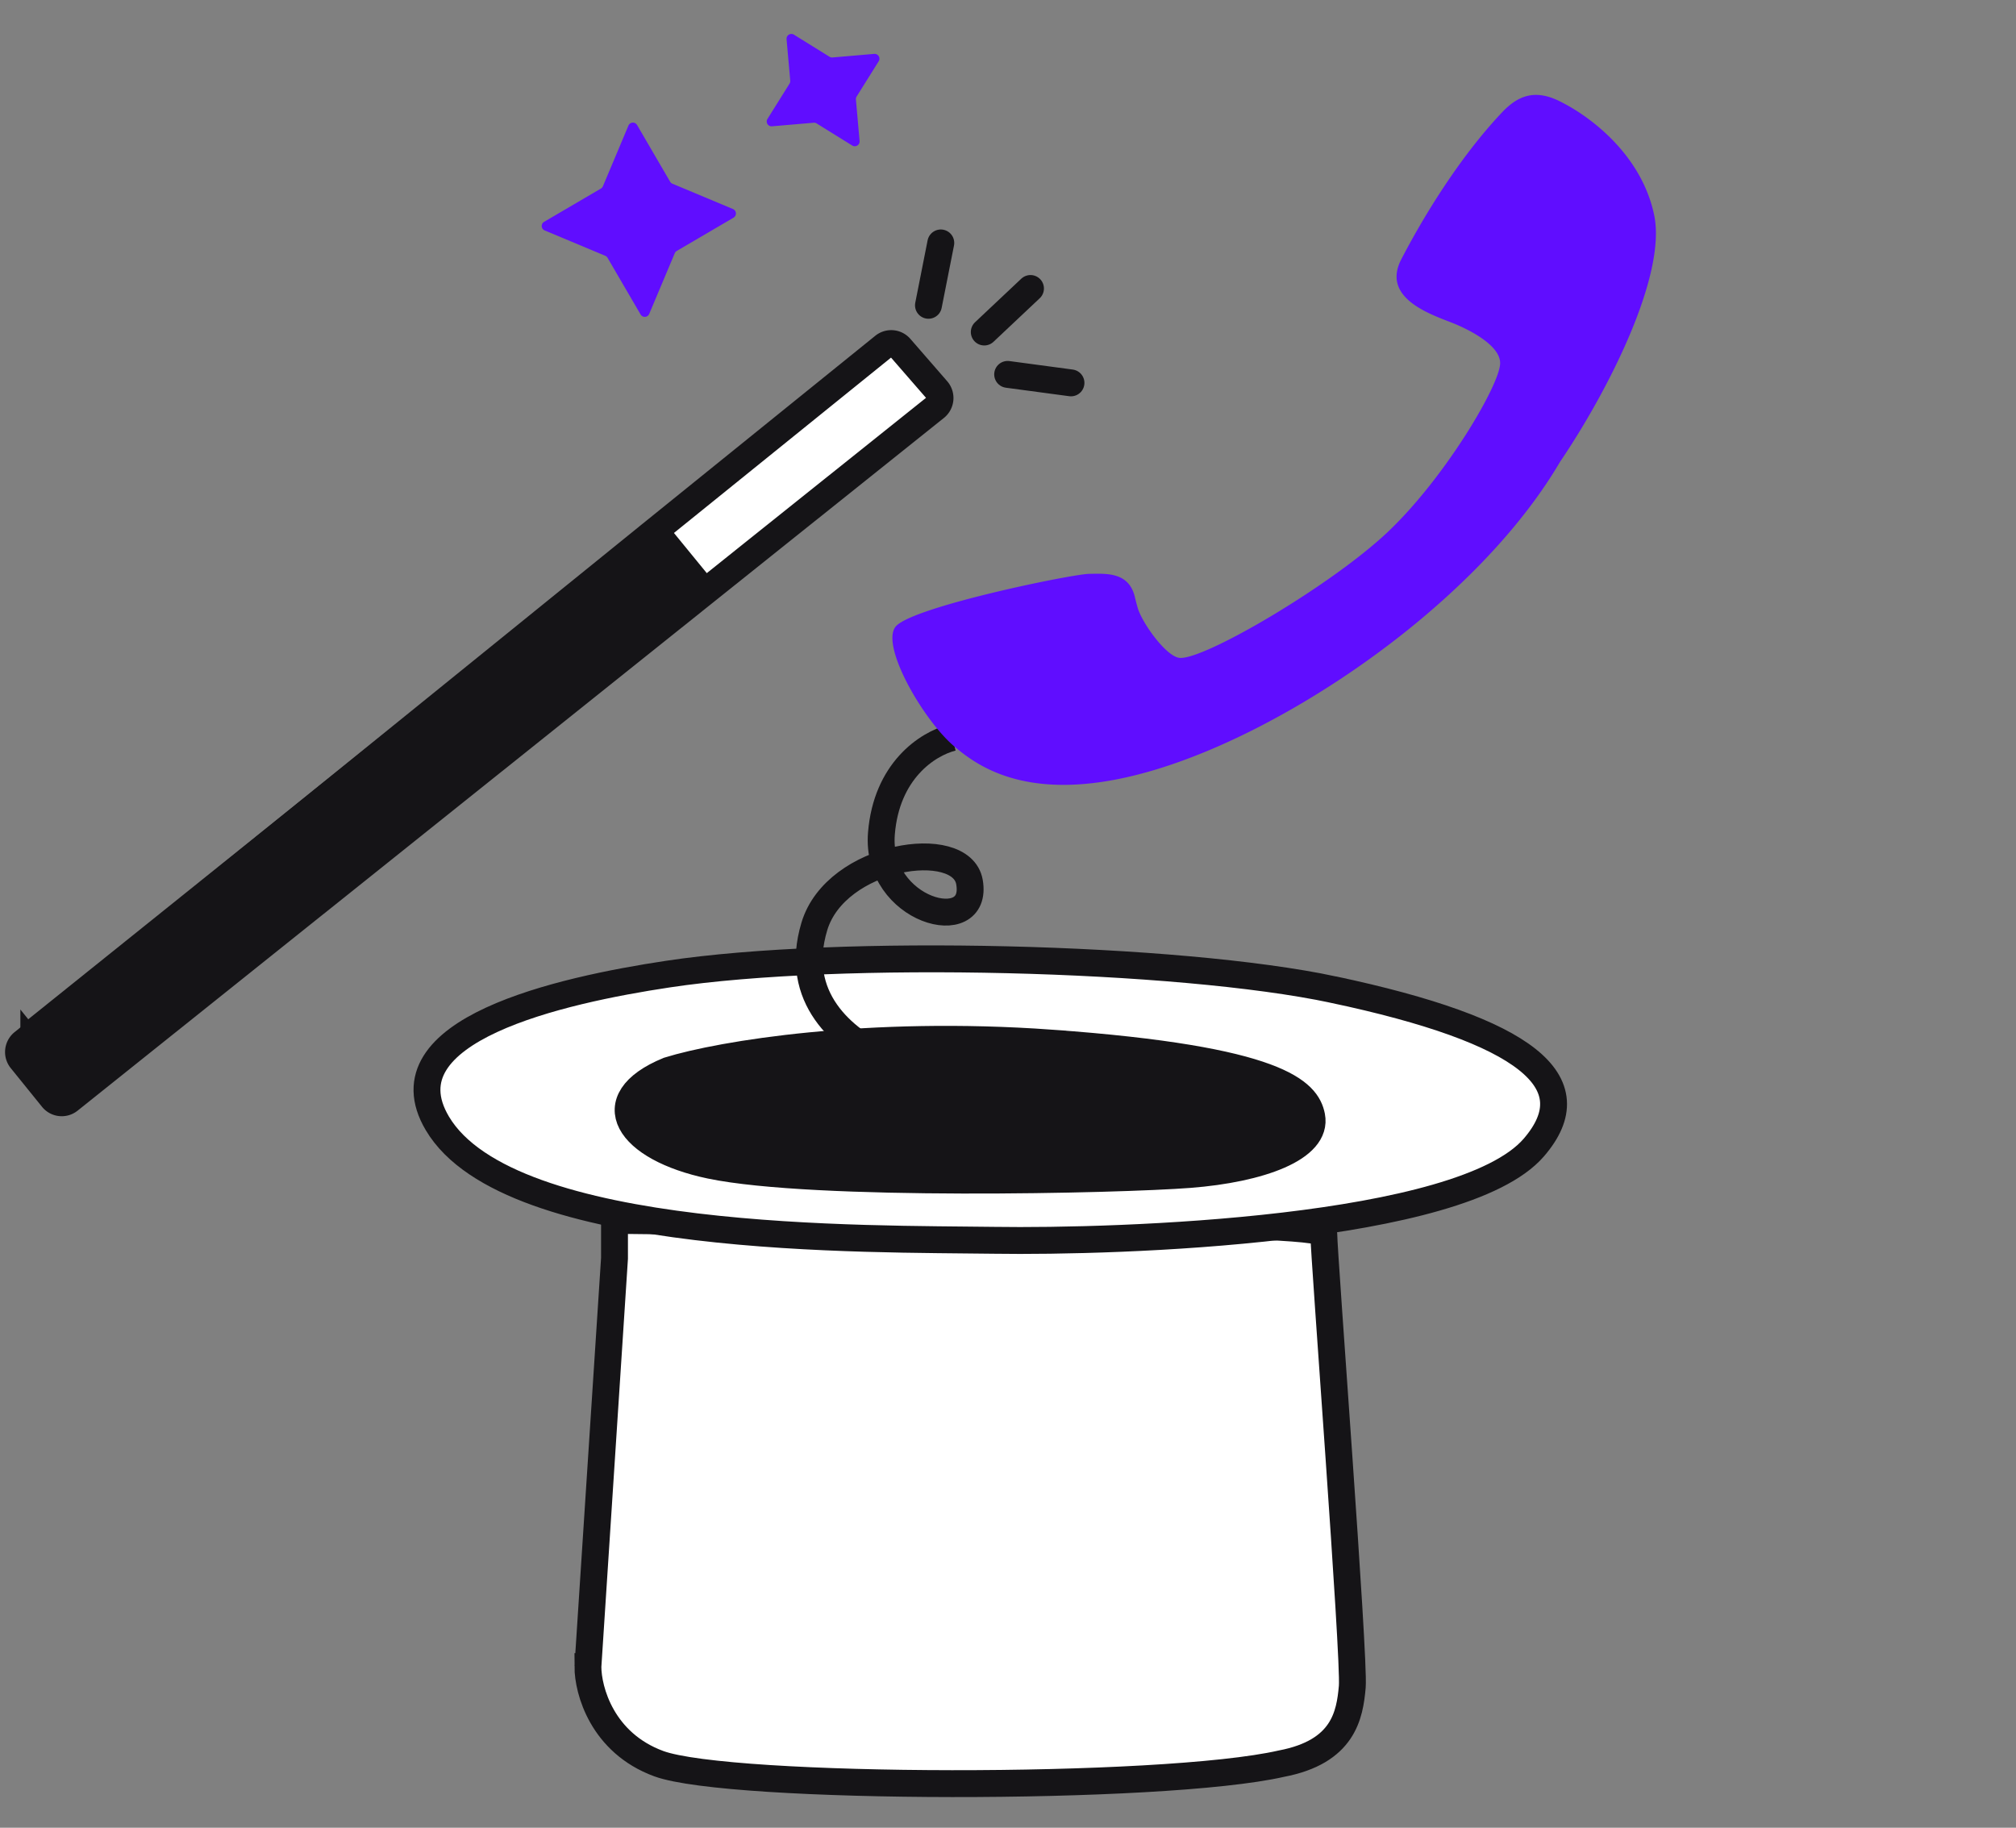
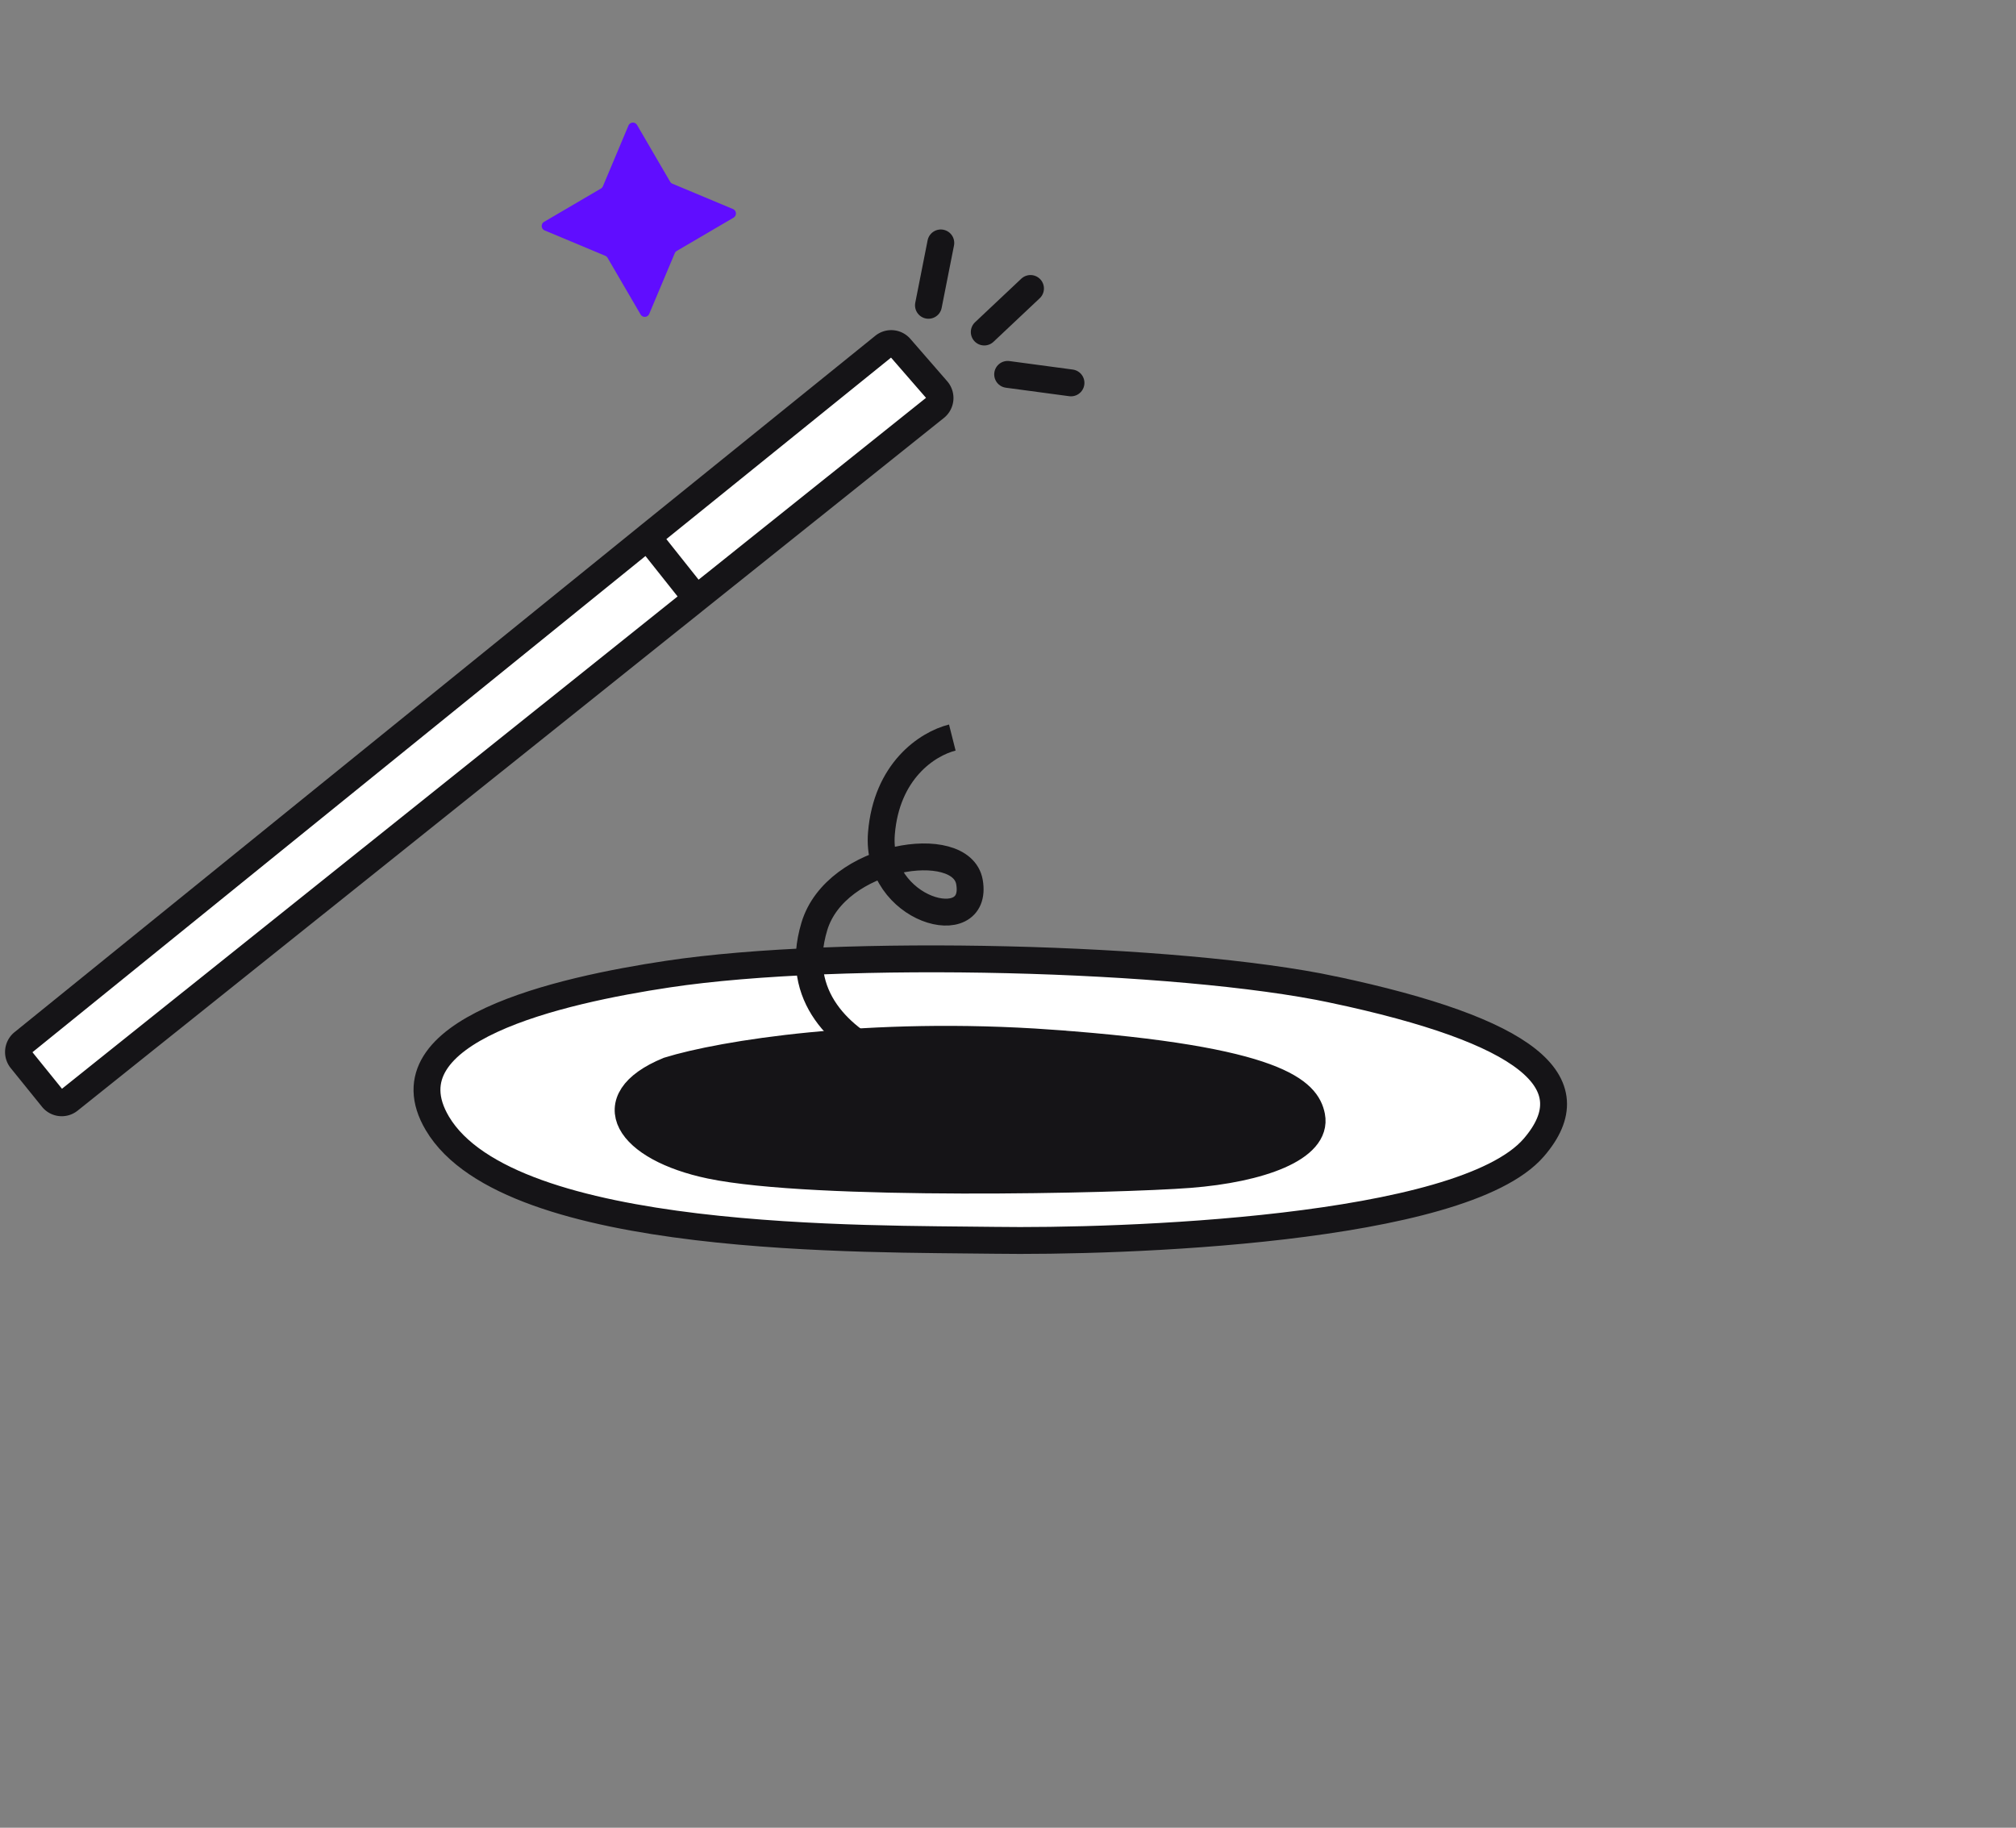
<svg xmlns="http://www.w3.org/2000/svg" width="75" height="68" fill="none">
  <rect width="100%" height="100%" fill="#808080" stroke="none" />
  <g clip-path="url(#clip0_11020_12435)">
    <path d="M23.38 4.671a.18.18 0 01.32-.021l1.23 2.11c.02.034.05.06.086.075l2.254.943a.18.18 0 01.02.32l-2.113 1.238a.18.18 0 00-.075.086l-.95 2.258a.18.18 0 01-.32.021l-1.23-2.11a.178.178 0 00-.086-.075l-2.254-.943a.18.18 0 01-.02-.32l2.113-1.238a.18.18 0 00.075-.086l.95-2.258z" fill="#600DFF" />
-     <path d="M21.872 62.006l.989-15.19v-1.413c9.309.132 26.387-.069 26.387.505 0 .748 1.152 15.79 1.06 16.846-.093 1.057-.325 2.422-2.636 2.862-4.44 1.013-20.53.969-23.165 0-2.108-.775-2.635-2.73-2.635-3.61z" fill="#fff" stroke="#151417" stroke-linecap="round" />
    <path d="M49.598 36.816c-5.752-1.22-18.322-1.544-24.755-.574-3.986.6-10.63 2.08-8.572 5.553 2.682 4.525 16.1 4.28 20.722 4.35 4.621.07 17.384-.345 20.066-3.449 2.106-2.436-.272-4.355-7.461-5.88z" fill="#fff" stroke="#151417" stroke-linecap="round" />
    <path d="M39.11 38.807c-6.803-.488-12.278.408-14.242 1.018-2.7 1.108-1.498 2.891 1.559 3.531 3.858.808 15.22.544 17.83.34 2.611-.203 4.774-.977 4.54-2.168-.175-.89-1.184-2.111-9.687-2.72z" fill="#151417" stroke="#151417" stroke-linecap="round" />
    <path d="M35 9.038l-.459 2.321m5.302 2.886l-2.356-.316m.85-3.196l-1.72 1.62" stroke="#151417" stroke-linecap="round" />
    <path d="M33.49 12.936l1.371 1.577a.452.452 0 01-.06.649L25.91 22.27 2.574 40.931a.443.443 0 01-.623-.066L.787 39.424a.452.452 0 01.068-.635l23.236-18.808 8.785-7.098a.443.443 0 01.614.053z" fill="#fff" />
    <path d="M24.09 19.981L.856 38.789a.452.452 0 00-.068.635l1.164 1.44c.154.19.431.22.623.067L25.91 22.27m-1.82-2.29l8.786-7.098a.443.443 0 01.614.053l1.371 1.577a.452.452 0 01-.06.649L25.91 22.27m-1.82-2.29l1.82 2.29" stroke="#151417" stroke-linecap="round" />
-     <path d="M1.258 38.975l1.153 1.43c.154.19.432.22.623.066l23.122-18.527-1.746-2.135L1.328 38.34a.452.452 0 00-.07.636z" fill="#151417" stroke="#151417" stroke-linecap="round" />
    <path d="M35.428 27.44c-.942.238-2.449 1.249-2.637 3.567-.236 2.897 3.65 3.92 3.275 1.806-.303-1.715-4.97-1.007-5.77 1.653-.8 2.66 1.06 4.19 2.661 4.95" stroke="#151417" />
-     <path d="M58.036 17.185c1.808-2.67 3.966-6.94 3.505-9.174-.33-1.596-1.391-2.79-2.401-3.55a7.07 7.07 0 00-1.136-.704c-.905-.441-1.53-.205-2.125.424-1.63 1.723-2.993 4.004-3.75 5.472-.635 1.23.615 1.849 1.5 2.203.17.069.328.127.456.179.382.154 1.74.763 1.724 1.486-.017.81-2.057 4.265-4.19 6.28-2.135 2.014-6.919 4.81-7.759 4.672-.502-.082-1.371-1.301-1.534-1.855a8.307 8.307 0 01-.105-.403c-.224-.938-1.052-.875-1.702-.865-.65.01-6.67 1.245-7.21 1.976-.252.34-.043 1.112.365 1.939.47.952 1.208 1.977 1.816 2.494.987.839 3.413 2.67 9.396.192 4.671-1.934 10.428-6.131 13.15-10.766zM29.262 1.456a.18.18 0 01.273-.167l1.324.822a.18.18 0 00.11.027l1.553-.133a.18.18 0 01.169.272l-.823 1.316a.178.178 0 00-.026.11l.137 1.545a.18.18 0 01-.273.167l-1.324-.822a.18.18 0 00-.11-.027l-1.553.133a.18.18 0 01-.169-.272l.823-1.316a.178.178 0 00.026-.11l-.137-1.545z" fill="#600DFF" />
  </g>
  <defs>
    <clipPath id="clip0_11020_12435">
      <path fill="#fff" d="M0 0h74.002v68H0z" />
    </clipPath>
  </defs>
</svg>